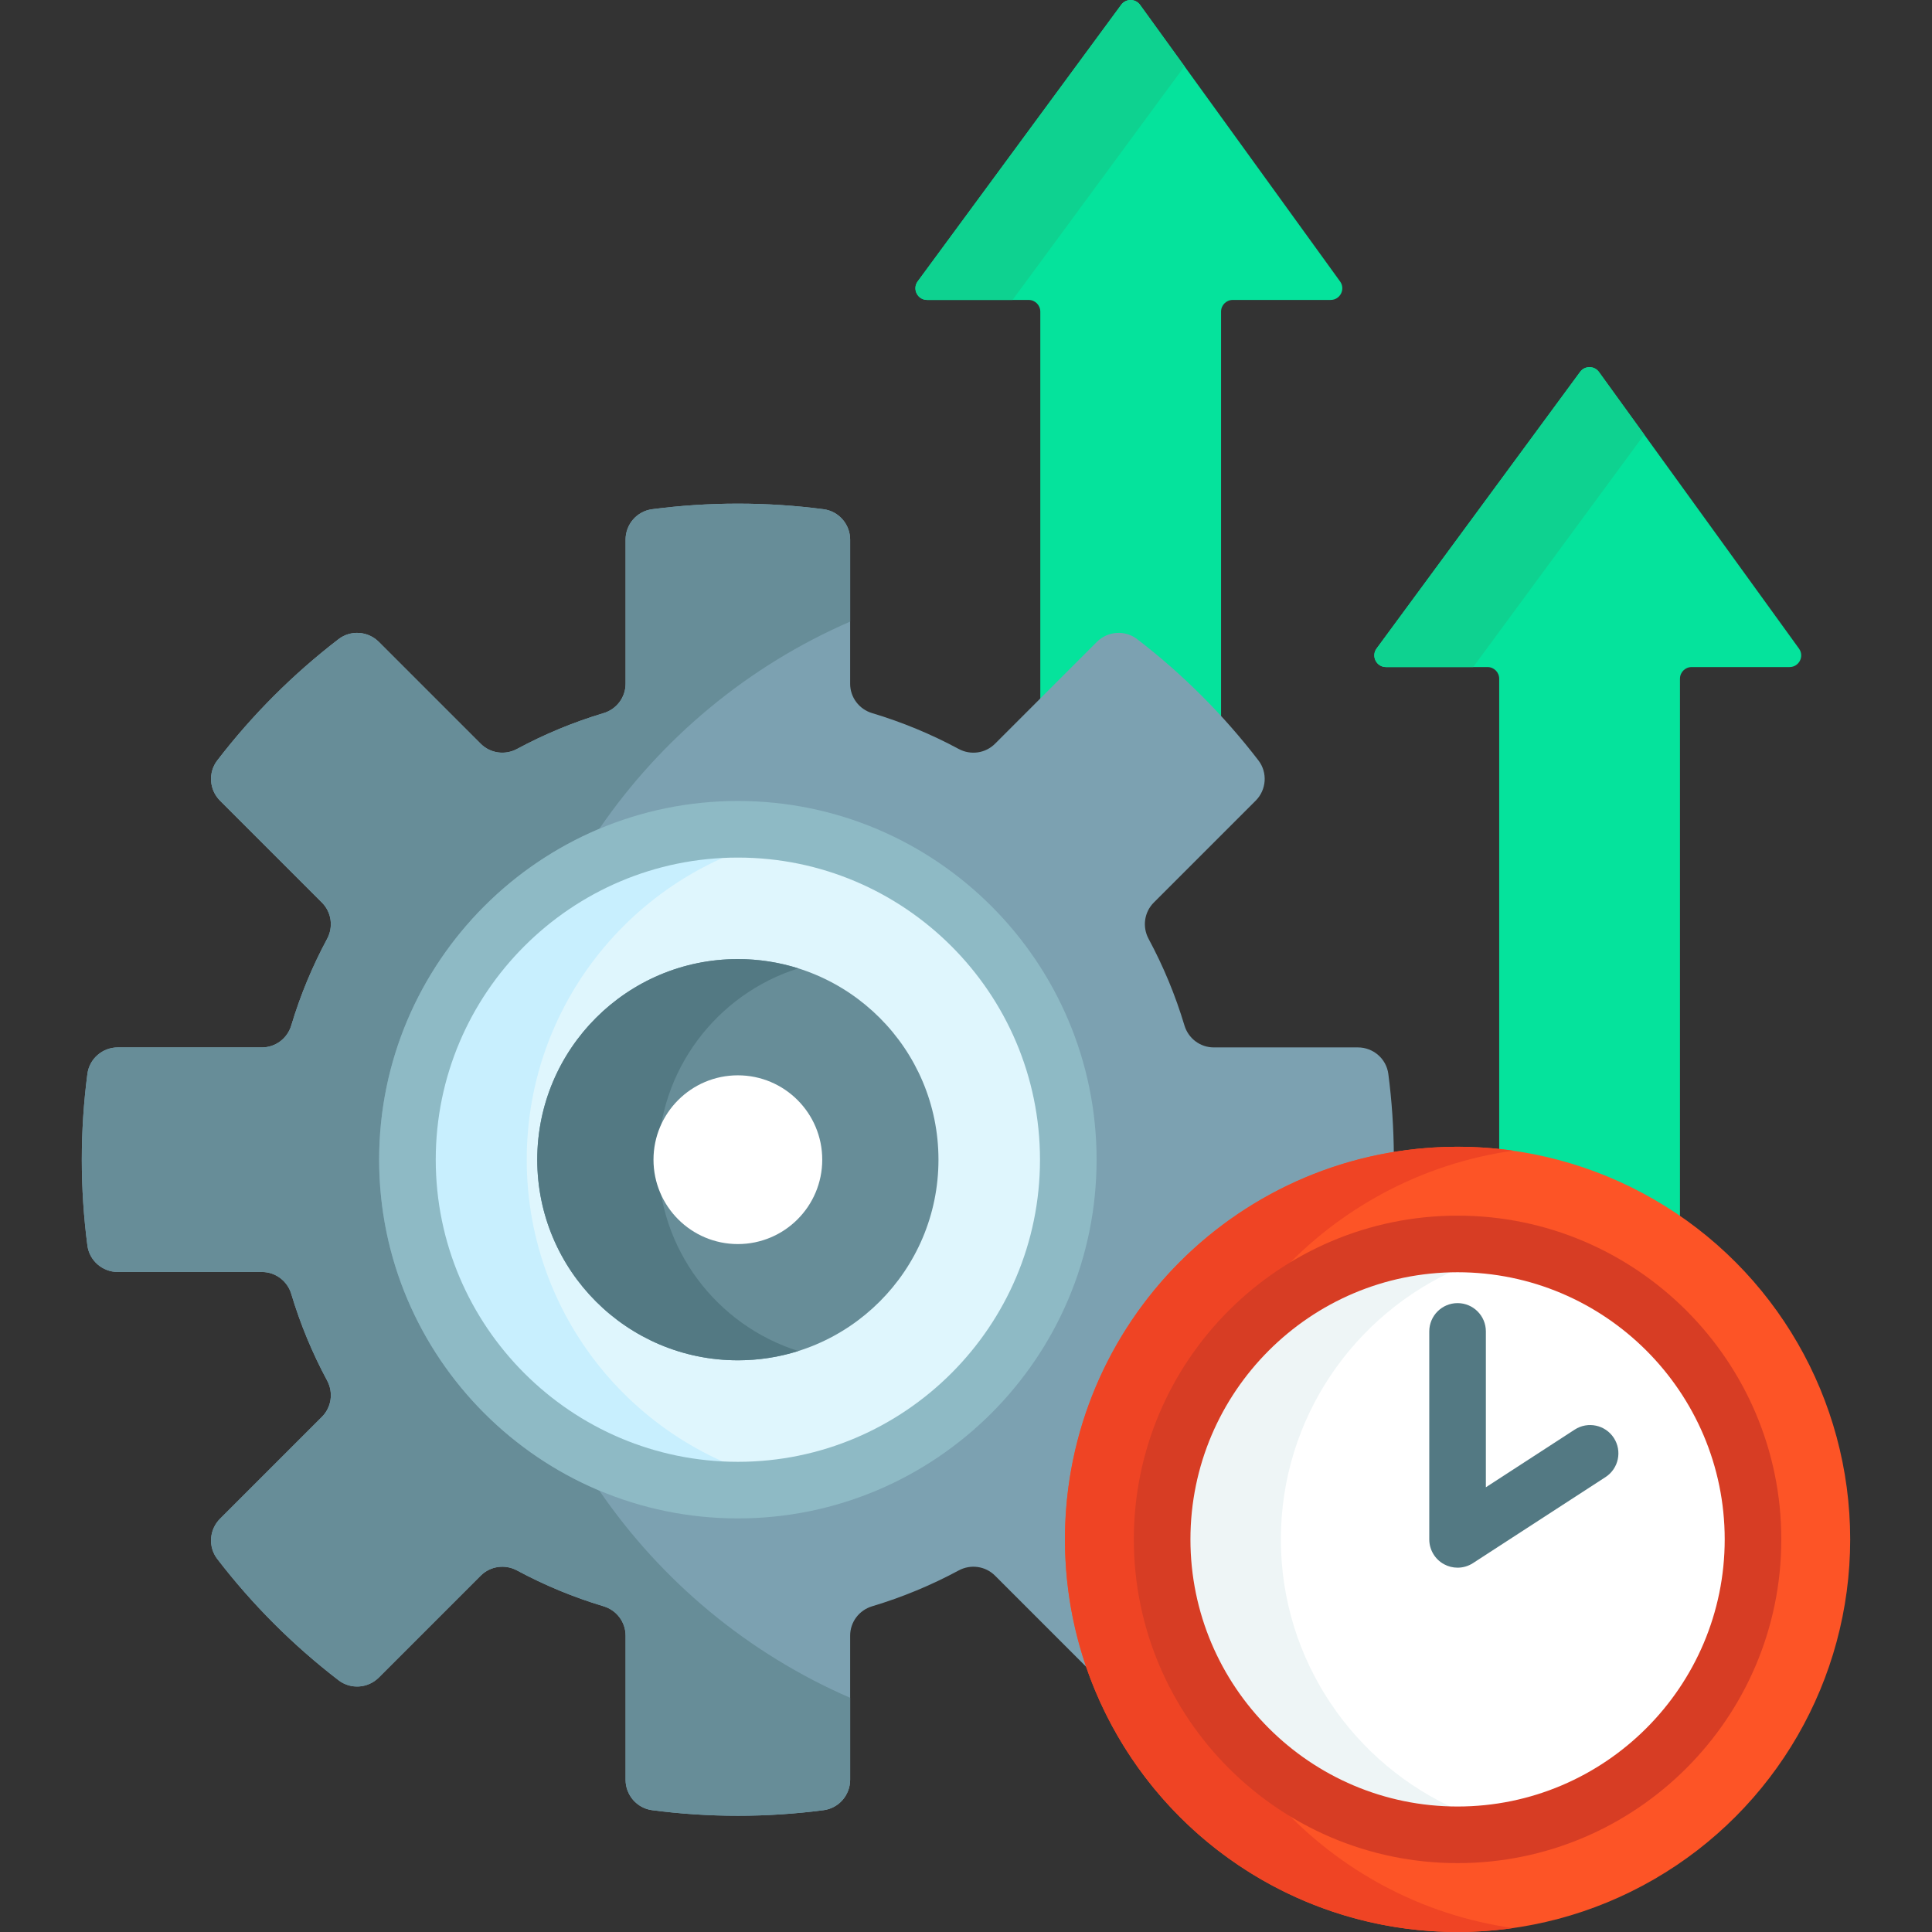
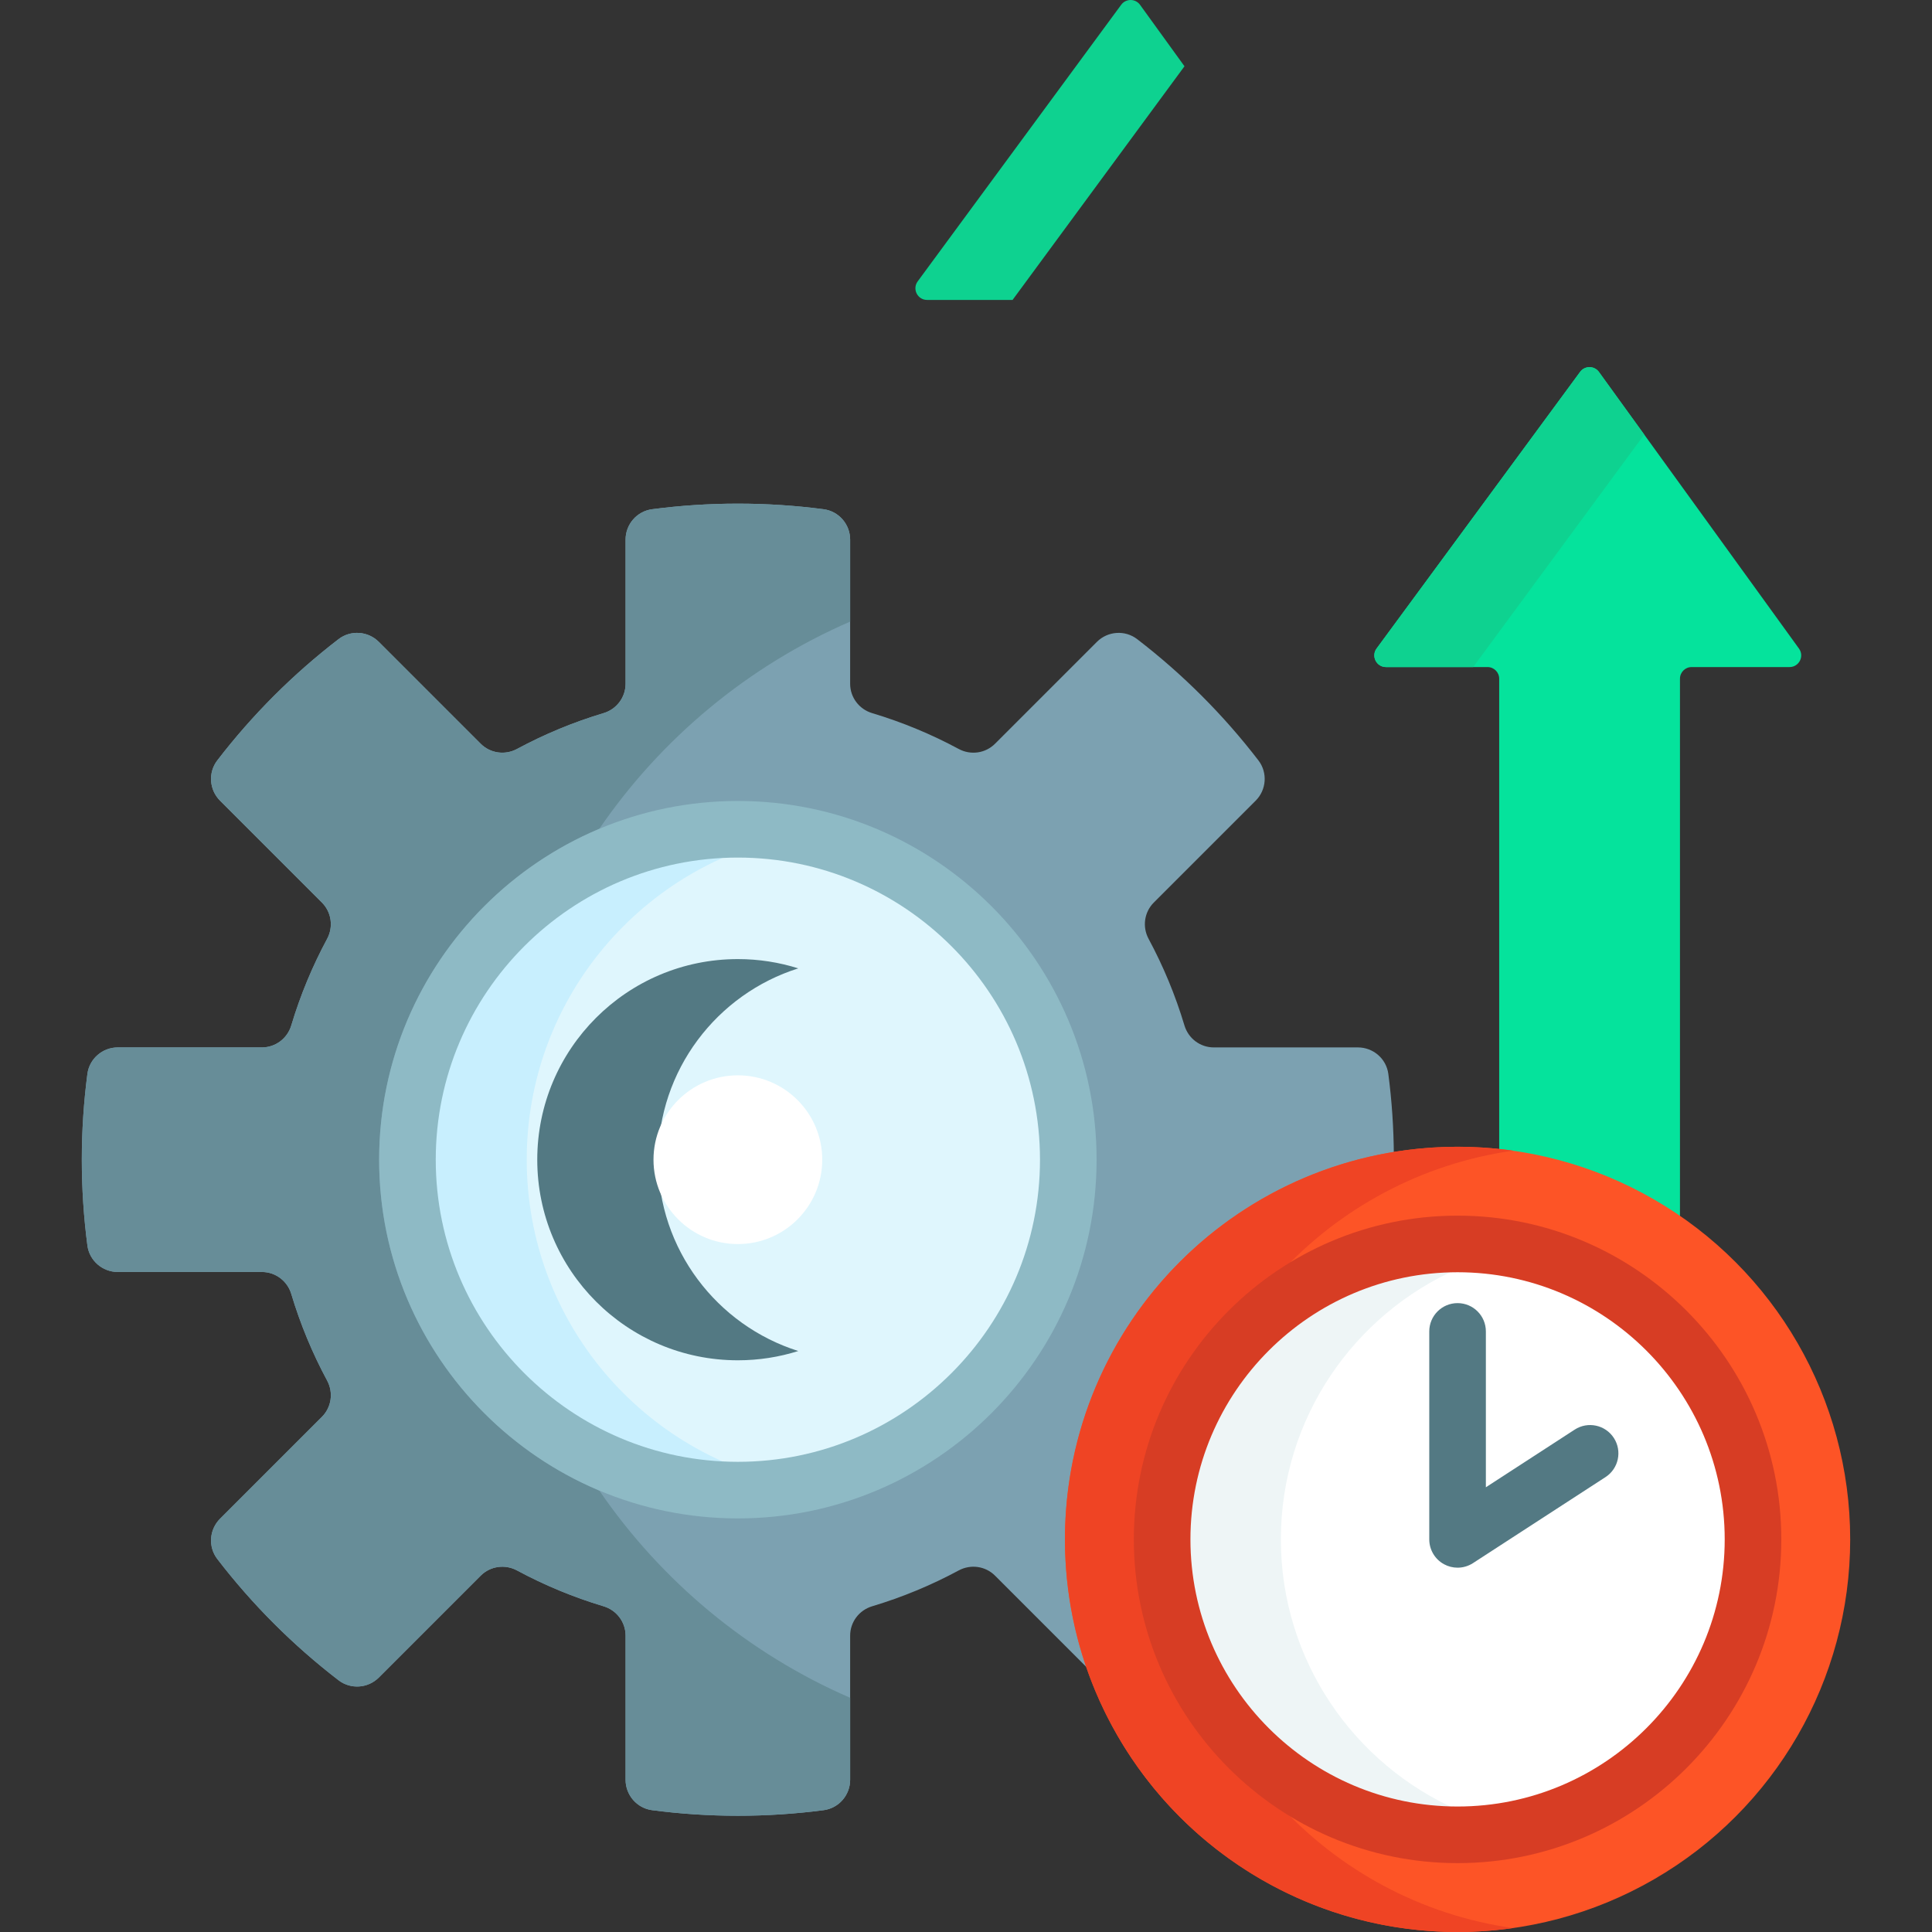
<svg xmlns="http://www.w3.org/2000/svg" id="Capa_1" height="512" viewBox="0 0 512 512" width="512">
  <rect x="0" y="0" width="512" height="512" fill="#333333" stroke="none" />
  <g>
-     <path d="m245.688 79.486h26.911c1.707 0 3.091 1.384 3.091 3.091v103.939l15.702-15.703c1.353-1.353 3.15-2.097 5.063-2.097 1.571 0 3.056.503 4.296 1.457 8.238 6.329 15.874 13.399 22.844 21.084v-108.68c0-1.707 1.384-3.091 3.091-3.091h25.944c2.522 0 3.982-2.858 2.504-4.901l-53.009-73.305c-1.227-1.697-3.752-1.708-4.994-.021l-53.933 73.305c-1.501 2.041-.043 4.922 2.49 4.922z" fill="#05e39c" />
    <g>
      <g>
        <path d="m313.9 17.562-11.775-16.282c-1.227-1.697-3.752-1.708-4.994-.02l-53.933 73.305c-1.502 2.041-.044 4.922 2.489 4.922h22.652z" fill="#0ed290" />
      </g>
    </g>
    <path d="m283.223 407.952c0-51.071 37.347-93.576 86.163-101.657-.043-7.346-.533-14.586-1.463-21.689-.528-4.031-3.996-7.03-8.062-7.03h-38.193c-3.599 0-6.744-2.376-7.778-5.823-2.405-8.022-5.599-15.702-9.5-22.947-1.707-3.171-1.166-7.075 1.381-9.622l26.995-26.995c2.875-2.875 3.204-7.451.727-10.676-9.264-12.059-20.074-22.869-32.133-32.133-3.225-2.477-7.8-2.149-10.676.727l-26.995 26.995c-2.546 2.546-6.451 3.088-9.622 1.381-7.245-3.901-14.925-7.094-22.947-9.5-3.447-1.034-5.823-4.179-5.823-7.778v-38.193c0-4.065-2.999-7.534-7.03-8.062-7.438-.974-15.022-1.48-22.726-1.48s-15.288.507-22.726 1.48c-4.031.528-7.03 3.996-7.03 8.062v38.193c0 3.599-2.376 6.744-5.823 7.778-8.022 2.405-15.702 5.599-22.947 9.5-3.171 1.707-7.075 1.166-9.622-1.381l-26.995-26.995c-2.875-2.875-7.451-3.204-10.676-.727-12.059 9.264-22.869 20.074-32.133 32.133-2.477 3.225-2.149 7.8.727 10.676l26.995 26.995c2.546 2.546 3.088 6.451 1.381 9.622-3.9 7.245-7.094 14.925-9.5 22.947-1.034 3.447-4.179 5.823-7.778 5.823h-38.191c-4.065 0-7.534 2.999-8.061 7.03-.974 7.438-1.48 15.022-1.48 22.726s.507 15.288 1.48 22.726c.528 4.031 3.996 7.03 8.061 7.03h38.193c3.599 0 6.744 2.376 7.778 5.823 2.405 8.022 5.599 15.702 9.5 22.947 1.707 3.171 1.166 7.075-1.381 9.622l-26.995 26.995c-2.875 2.875-3.204 7.451-.727 10.676 9.264 12.059 20.073 22.869 32.133 32.133 3.225 2.477 7.8 2.148 10.676-.727l26.995-26.995c2.546-2.546 6.451-3.088 9.622-1.381 7.245 3.901 14.925 7.094 22.947 9.5 3.447 1.034 5.823 4.179 5.823 7.778v38.193c0 4.065 2.999 7.534 7.03 8.061 7.438.974 15.022 1.48 22.726 1.48s15.288-.507 22.726-1.48c4.031-.528 7.03-3.996 7.03-8.061v-38.193c0-3.599 2.376-6.744 5.823-7.778 8.022-2.405 15.702-5.599 22.947-9.5 3.171-1.707 7.075-1.166 9.622 1.381l25.802 25.802c-4.056-11.048-6.27-22.977-6.27-35.412z" fill="#7ca1b1" />
    <g>
      <path d="m158.823 395.017c-34.24-14.392-58.347-48.275-58.347-87.685s24.106-73.293 58.346-87.685c16.456-24.02 39.468-43.196 66.475-54.914v-21.72c0-4.066-2.999-7.534-7.03-8.062-7.438-.974-15.022-1.48-22.726-1.48-7.703 0-15.288.506-22.726 1.48-4.031.528-7.03 3.996-7.03 8.062v38.193c0 3.599-2.376 6.744-5.823 7.778-8.022 2.405-15.702 5.599-22.947 9.5-3.171 1.707-7.075 1.166-9.622-1.381l-26.995-26.995c-2.875-2.875-7.451-3.204-10.676-.727-12.059 9.264-22.869 20.074-32.133 32.133-2.477 3.225-2.149 7.8.727 10.676l26.995 26.995c2.546 2.546 3.088 6.451 1.381 9.622-3.9 7.245-7.094 14.925-9.5 22.947-1.034 3.447-4.179 5.823-7.778 5.823h-38.191c-4.065 0-7.534 2.999-8.061 7.03-.974 7.438-1.48 15.022-1.48 22.726s.507 15.288 1.48 22.726c.528 4.031 3.996 7.03 8.061 7.03h38.193c3.599 0 6.744 2.376 7.778 5.823 2.405 8.022 5.599 15.703 9.5 22.947 1.707 3.171 1.166 7.075-1.381 9.622l-26.995 26.995c-2.875 2.875-3.204 7.451-.727 10.676 9.264 12.059 20.074 22.869 32.133 32.133 3.225 2.477 7.8 2.148 10.676-.727l26.995-26.995c2.546-2.546 6.451-3.088 9.622-1.381 7.245 3.901 14.925 7.094 22.947 9.5 3.447 1.033 5.823 4.179 5.823 7.778v38.193c0 4.066 2.999 7.534 7.03 8.062 7.438.974 15.022 1.48 22.726 1.48s15.288-.507 22.726-1.48c4.031-.528 7.03-3.996 7.03-8.062v-21.72c-27.008-11.721-50.02-30.897-66.476-54.916z" fill="#678d98" />
    </g>
    <g>
      <circle cx="195.542" cy="307.331" fill="#dff6fd" r="87.565" />
    </g>
    <g>
      <path d="m139.59 307.331c0-42.961 30.947-78.671 71.759-86.115-5.13-.936-10.407-1.45-15.807-1.45-48.361 0-87.565 39.204-87.565 87.565s39.204 87.565 87.565 87.565c5.4 0 10.677-.514 15.807-1.45-40.812-7.444-71.759-43.153-71.759-86.115z" fill="#c8effe" />
    </g>
    <g>
-       <circle cx="195.542" cy="307.331" fill="#678d98" r="53.162" />
-     </g>
+       </g>
    <g>
      <path d="m174.4 307.331c0-23.781 15.617-43.91 37.152-50.704-5.053-1.594-10.43-2.458-16.01-2.458-29.361 0-53.162 23.801-53.162 53.162s23.802 53.162 53.162 53.162c5.58 0 10.957-.864 16.01-2.458-21.536-6.793-37.152-26.923-37.152-50.704z" fill="#537983" />
    </g>
    <g>
      <path d="m195.542 212.266c-52.419 0-95.065 42.646-95.065 95.065s42.646 95.065 95.065 95.065 95.065-42.646 95.065-95.065-42.646-95.065-95.065-95.065zm0 175.131c-44.148 0-80.065-35.917-80.065-80.065s35.917-80.065 80.065-80.065 80.065 35.917 80.065 80.065-35.917 80.065-80.065 80.065z" fill="#8ebac5" />
    </g>
    <g>
      <circle cx="195.542" cy="307.331" fill="#fff" r="22.36" />
    </g>
    <path d="m367.3 176.779h26.911c1.707 0 3.091 1.384 3.091 3.091v125.625c17.681 1.89 34.037 8.271 47.906 17.976v-143.601c0-1.707 1.384-3.091 3.091-3.091h25.944c2.522 0 3.982-2.858 2.504-4.901l-53.01-73.305c-1.227-1.697-3.752-1.708-4.994-.021l-53.933 73.305c-1.501 2.041-.044 4.922 2.49 4.922z" fill="#05e39c" />
    <g>
      <g>
        <path d="m435.739 115.17-12.002-16.598c-1.227-1.697-3.752-1.708-4.994-.02l-53.933 73.305c-1.501 2.041-.044 4.922 2.489 4.922h23.112z" fill="#0ed290" />
      </g>
    </g>
    <g>
      <circle cx="386.271" cy="407.952" fill="#fd5426" r="104.048" />
    </g>
    <path d="m339.084 478.366c-22.663-15.237-37.607-41.112-37.607-70.414 0-29.303 14.944-55.177 37.607-70.415 15.884-17.266 37.53-29.148 61.89-32.594-4.804-.68-9.712-1.039-14.704-1.039-57.464 0-104.048 46.584-104.048 104.048s46.584 104.048 104.048 104.048c4.992 0 9.899-.359 14.704-1.039-24.36-3.446-46.006-15.329-61.89-32.595z" fill="#ef4424" />
    <ellipse cx="386.271" cy="407.952" fill="#fff" rx="71.794" ry="71.794" transform="matrix(.987 -.16 .16 .987 -60.359 67.142)" />
    <path d="m386.52 336.164c-.084 0-.166-.006-.25-.006-39.587 0-71.793 32.207-71.793 71.794s32.207 71.794 71.793 71.794c.084 0 .166-.006.249-.006-27.678-12.083-47.075-39.708-47.075-71.788s19.398-59.705 47.076-71.788z" fill="#eef5f6" />
    <g>
      <path d="m386.271 493.746c-47.307 0-85.793-38.487-85.793-85.794s38.487-85.794 85.793-85.794c47.307 0 85.794 38.487 85.794 85.794s-38.487 85.794-85.794 85.794zm0-156.588c-39.036 0-70.793 31.758-70.793 70.794s31.758 70.794 70.793 70.794c39.036 0 70.794-31.758 70.794-70.794s-31.758-70.794-70.794-70.794z" fill="#d73d24" />
    </g>
    <g>
      <path d="m386.27 415.452c-1.229 0-2.46-.302-3.579-.909-2.416-1.313-3.92-3.841-3.92-6.591v-55.113c0-4.142 3.358-7.5 7.5-7.5s7.5 3.358 7.5 7.5v41.303l23.538-15.279c3.473-2.255 8.119-1.268 10.375 2.208 2.255 3.474 1.267 8.119-2.208 10.375l-35.122 22.798c-1.238.802-2.659 1.208-4.084 1.208z" fill="#537983" />
    </g>
  </g>
</svg>